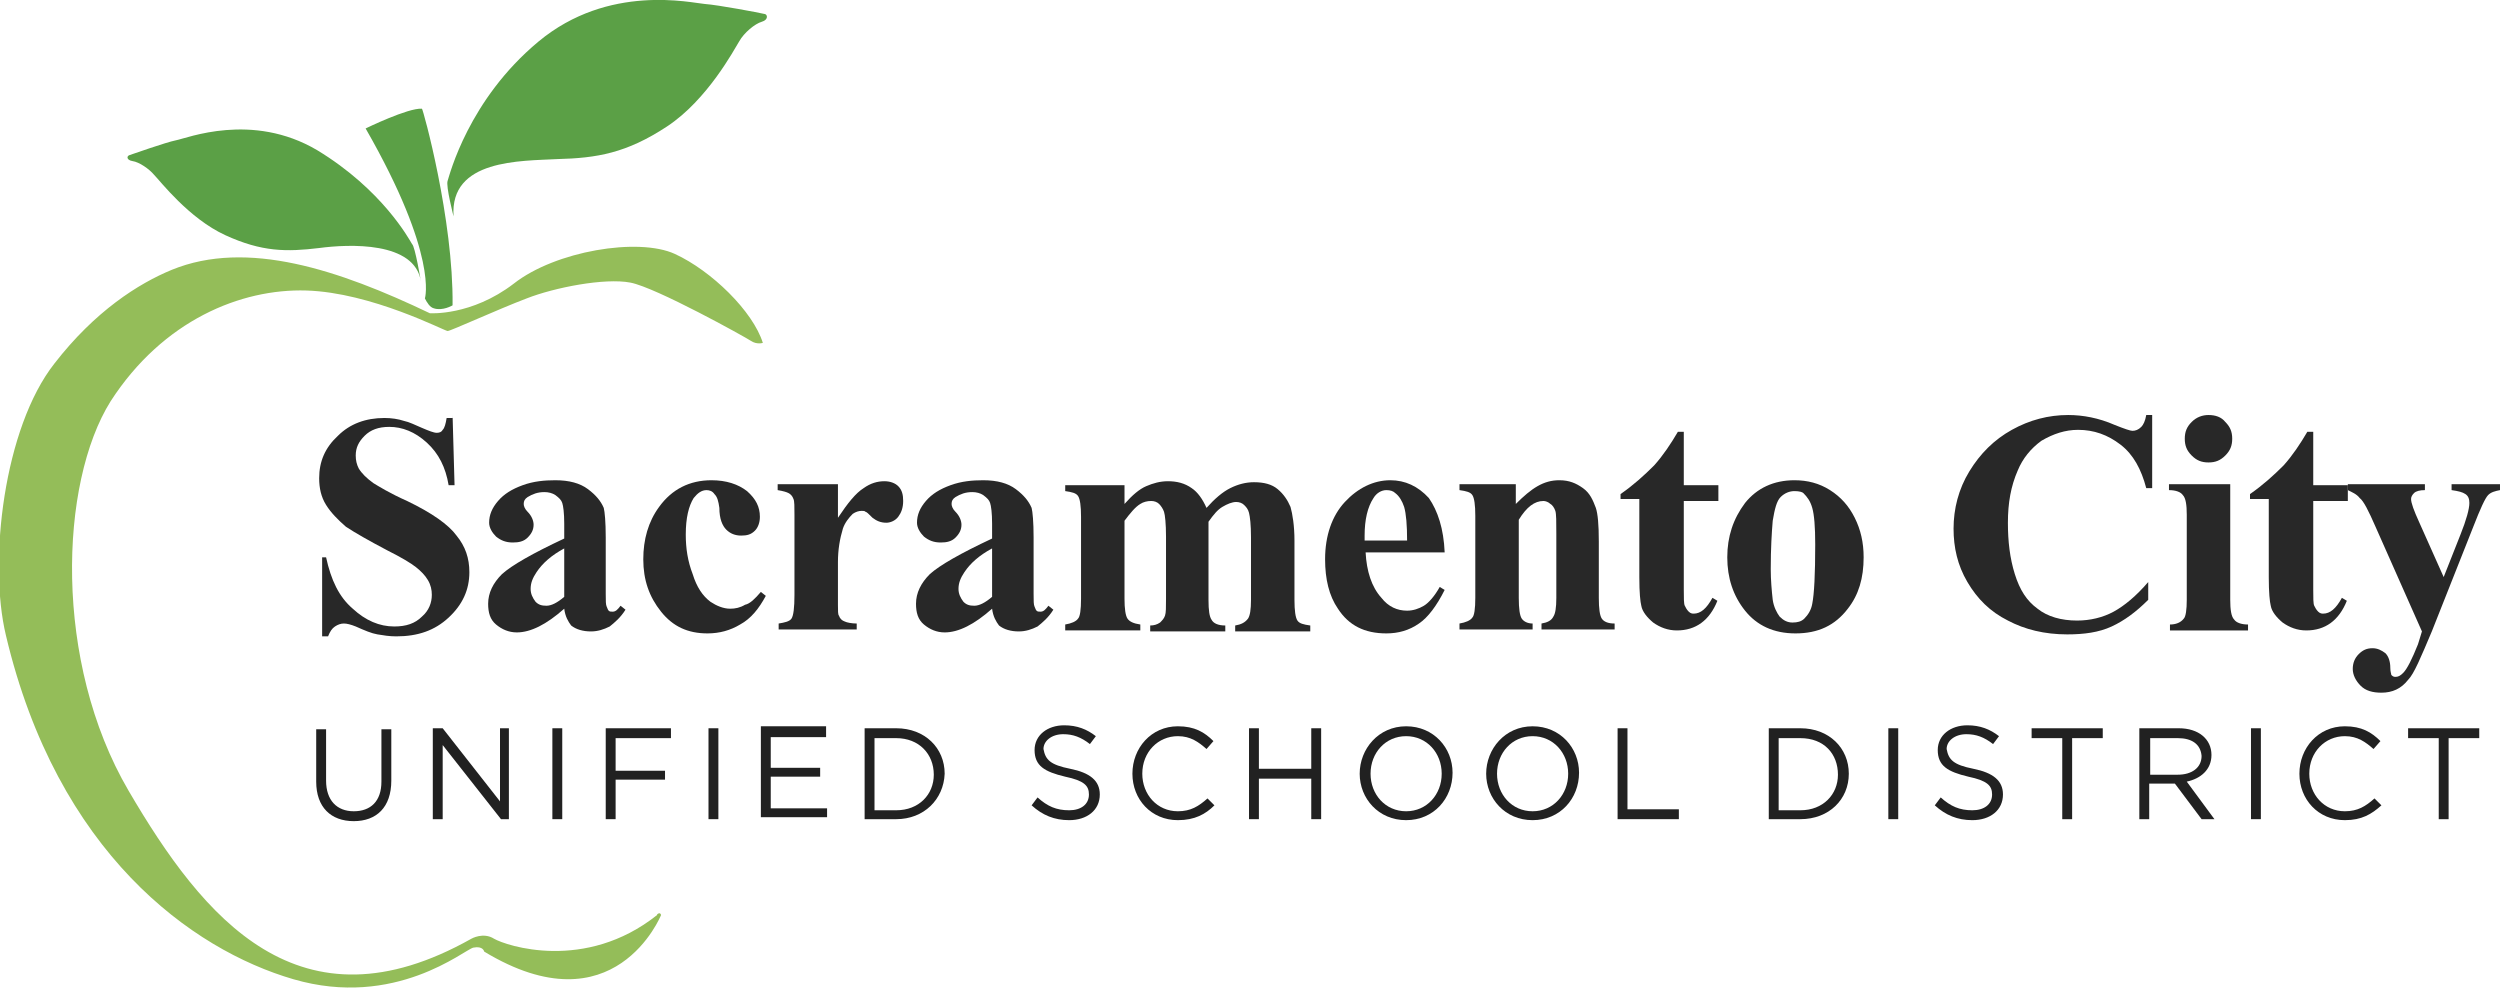
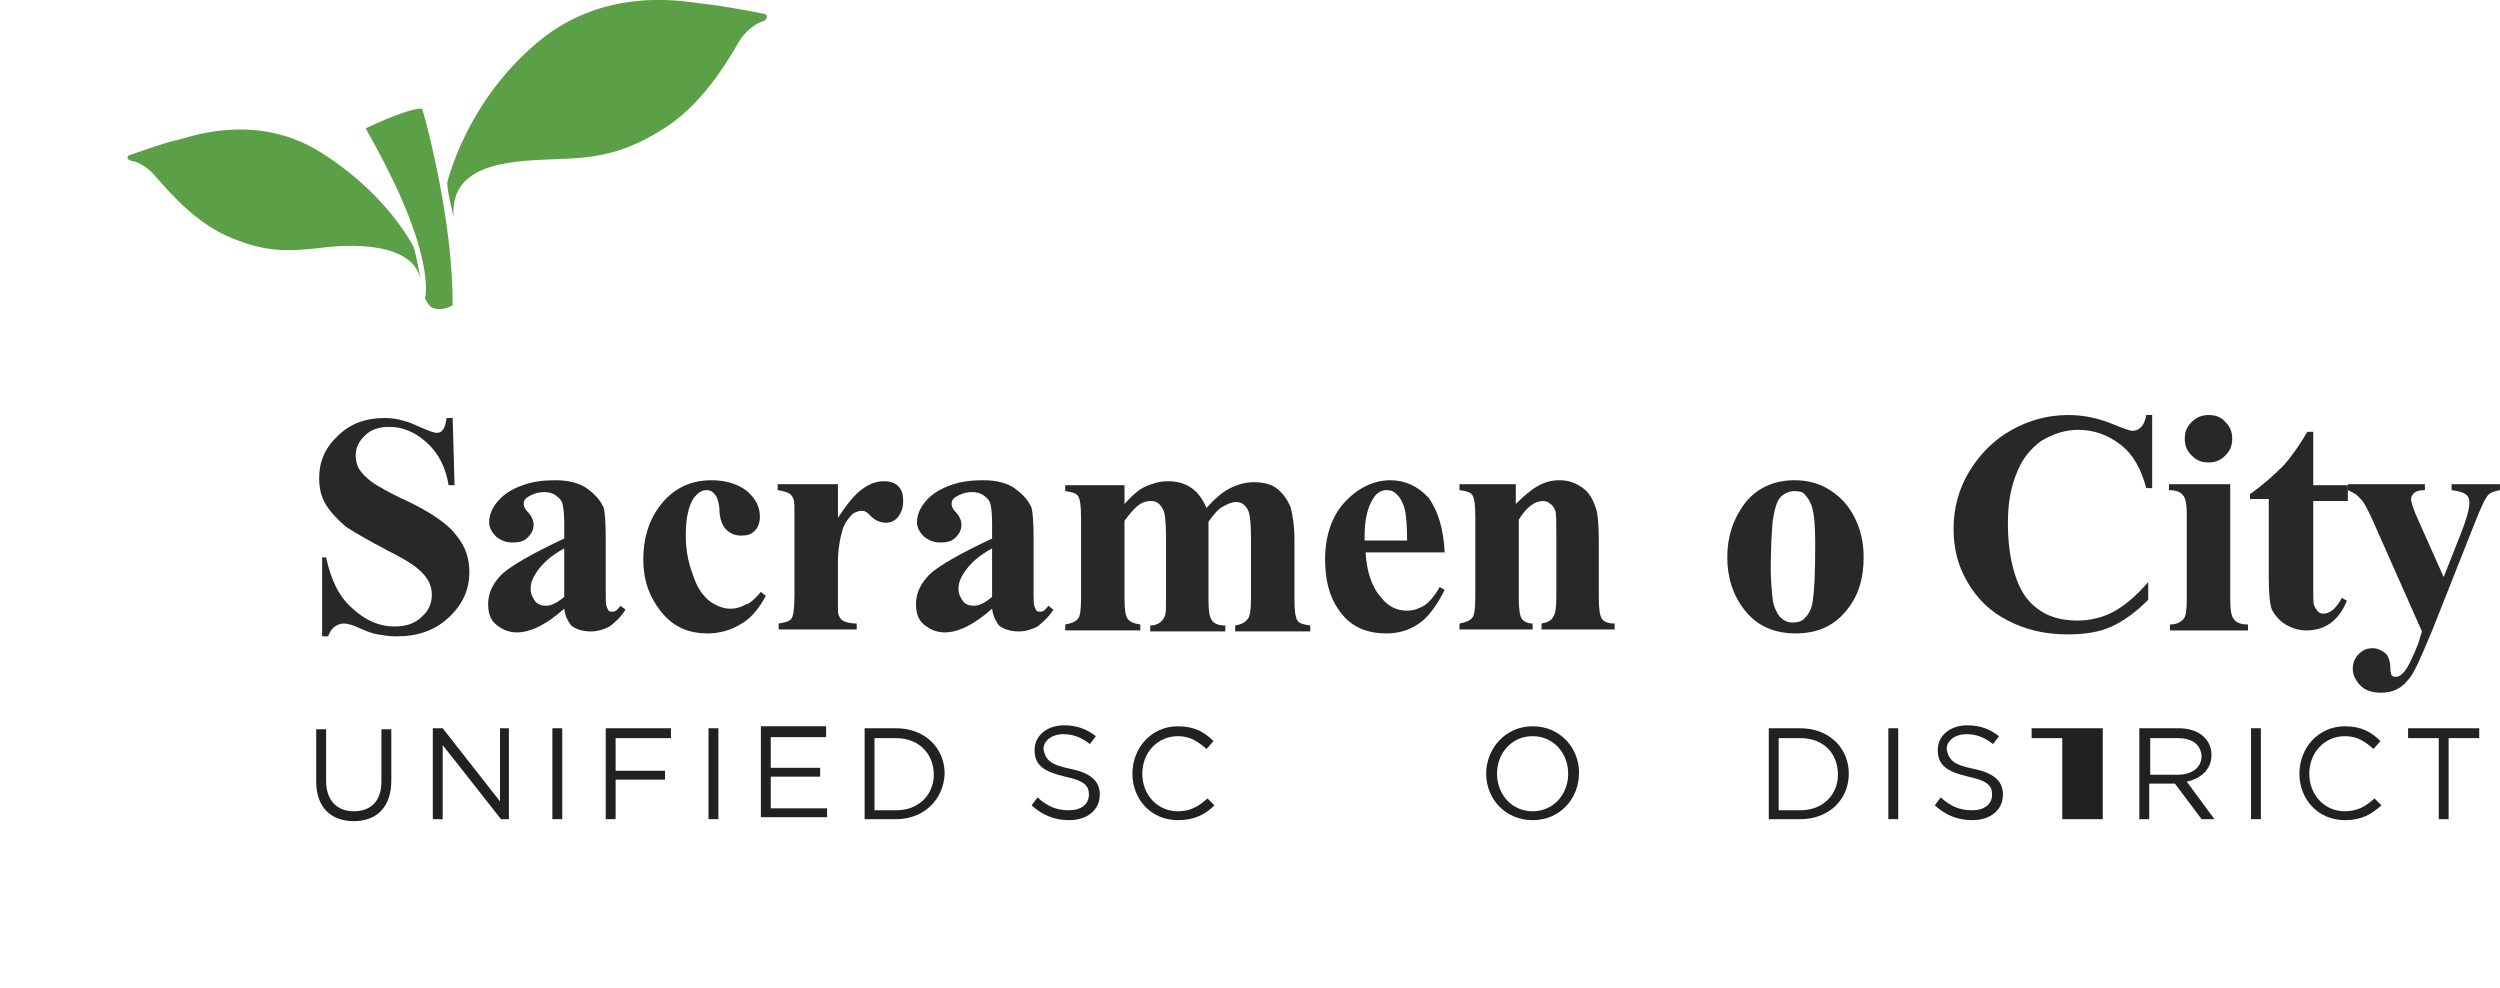
<svg xmlns="http://www.w3.org/2000/svg" version="1.1" id="Layer_1" x="0px" y="0px" width="253px" height="100px" viewBox="0 0 253 100" style="enable-background:new 0 0 253 100;" xml:space="preserve">
  <style type="text/css">
	.st0{fill:#F3F3F3;}
	.st1{fill:#FFC811;}
	.st2{fill:#94BD59;}
	.st3{fill:#5BA046;}
	.st4{fill:#282828;}
	.st5{fill:#212121;}
</style>
  <g>
    <g id="apple_2_">
-       <path class="st2" d="M66.9,92.6c0,0-4.7,11.7-17.9,3.7c0,0-0.1-0.6-1.1-0.4c-0.9,0.2-7.9,6.2-18.2,3.2    c-10.3-3-23.9-12.8-29.1-34.8c-1.8-7.5-0.2-21,4.9-27.5c4.1-5.3,8.5-8.1,11.9-9.5c7.6-3.1,16.9,0,26.1,4.4c0,0,4.2,0.3,8.5-3    c4.2-3.3,12.6-4.7,16.3-3c3.7,1.7,7.9,5.8,8.9,9c0,0-0.6,0.2-1.2-0.2c-0.6-0.4-9.6-5.4-12.2-5.9c-2.6-0.5-7.7,0.5-10.5,1.6    c-2.9,1.1-7.7,3.3-8,3.3s-7.7-3.9-14.3-4.1c-6.6-0.2-14.5,3-19.8,11.2C6,48.9,5.4,67,13,80c7.6,13,17.3,24.8,34.7,15    c0,0,1.2-0.7,2.3,0c1.2,0.7,9.2,3.4,16.5-2.4C66.4,92.6,66.8,92.2,66.9,92.6" />
      <path class="st3" d="M45.8,30.9c0,0-1,0.6-1.9,0.3c-0.4-0.1-0.7-0.6-0.9-1c0,0,1.4-4.3-6-17.2c0,0,4.3-2.1,5.7-2    C42.8,11,45.9,22.2,45.8,30.9" />
      <path class="st3" d="M45.9,21.9c-0.4-5.8,6.8-5.6,10.5-5.8c4-0.1,7-0.6,11.1-3.3c4.1-2.7,6.8-7.8,7.3-8.6c0.5-0.9,1.6-1.8,2.3-2    c0.7-0.2,0.6-0.8,0.2-0.8c-0.4-0.1-4.6-0.9-6-1C70,0.3,61.6-1.7,54.5,4.2c-7.1,5.9-9,13.5-9.2,14.1C45.1,18.8,45.9,21.9,45.9,21.9    " />
      <path class="st3" d="M42.6,28.5c-0.6-4.1-7.3-3.8-10.3-3.4c-3.3,0.4-5.8,0.4-9.5-1.3c-3.7-1.7-6.6-5.5-7.2-6.1    c-0.5-0.6-1.5-1.3-2.2-1.4c-0.6-0.1-0.6-0.5-0.3-0.6c0.3-0.1,3.7-1.3,4.7-1.5c1.1-0.2,7.7-2.9,14.3,1c6.6,4,9.3,9,9.6,9.5    C42,24.9,42.6,28.5,42.6,28.5" />
    </g>
    <g>
      <path class="st4" d="M45.8,42l0.2,7.1h-0.6c-0.3-1.8-1-3.2-2.2-4.3c-1.2-1.1-2.5-1.6-3.8-1.6c-1.1,0-1.9,0.3-2.5,0.9    c-0.6,0.6-0.9,1.2-0.9,2c0,0.5,0.1,0.9,0.3,1.3c0.3,0.5,0.8,1,1.5,1.5c0.5,0.3,1.6,1,3.4,1.8c2.5,1.2,4.2,2.4,5,3.5    c0.9,1.1,1.3,2.3,1.3,3.7c0,1.8-0.7,3.3-2.1,4.6c-1.4,1.3-3.1,1.9-5.3,1.9c-0.7,0-1.3-0.1-1.9-0.2c-0.6-0.1-1.3-0.4-2.2-0.8    c-0.5-0.2-0.9-0.3-1.2-0.3c-0.3,0-0.6,0.1-0.9,0.3c-0.3,0.2-0.5,0.5-0.7,1h-0.6v-8H33c0.5,2.3,1.3,4,2.7,5.2    c1.3,1.2,2.7,1.8,4.2,1.8c1.2,0,2.1-0.3,2.8-1c0.7-0.6,1-1.4,1-2.2c0-0.5-0.1-1-0.4-1.5c-0.3-0.5-0.7-0.9-1.2-1.3    c-0.5-0.4-1.5-1-2.9-1.7c-1.9-1-3.3-1.8-4.2-2.4c-0.8-0.7-1.5-1.4-2-2.2c-0.5-0.8-0.7-1.7-0.7-2.7c0-1.7,0.6-3.1,1.9-4.3    c1.2-1.2,2.8-1.8,4.7-1.8c0.7,0,1.4,0.1,2,0.3c0.5,0.1,1.1,0.4,1.8,0.7c0.7,0.3,1.2,0.5,1.5,0.5c0.3,0,0.5-0.1,0.6-0.3    c0.2-0.2,0.3-0.6,0.4-1.2H45.8z" />
      <path class="st4" d="M57.1,61.6c-1.8,1.6-3.4,2.4-4.8,2.4c-0.8,0-1.5-0.3-2.1-0.8c-0.6-0.5-0.8-1.2-0.8-2.1c0-1.1,0.5-2.1,1.4-3    c1-0.9,3.1-2.1,6.3-3.6V53c0-1.1-0.1-1.8-0.2-2.1c-0.1-0.3-0.3-0.5-0.7-0.8c-0.3-0.2-0.7-0.3-1.1-0.3c-0.7,0-1.2,0.2-1.7,0.5    c-0.3,0.2-0.4,0.4-0.4,0.7c0,0.2,0.1,0.5,0.4,0.8c0.4,0.4,0.6,0.9,0.6,1.3c0,0.5-0.2,0.9-0.6,1.3c-0.4,0.4-0.9,0.5-1.5,0.5    c-0.7,0-1.2-0.2-1.7-0.6c-0.4-0.4-0.7-0.9-0.7-1.4c0-0.8,0.3-1.5,0.9-2.2c0.6-0.7,1.4-1.2,2.5-1.6c1.1-0.4,2.2-0.5,3.3-0.5    c1.4,0,2.5,0.3,3.3,0.9c0.8,0.6,1.3,1.2,1.6,1.9c0.1,0.4,0.2,1.4,0.2,3v5.7c0,0.7,0,1.1,0.1,1.3c0.1,0.2,0.1,0.3,0.2,0.4    c0.1,0.1,0.2,0.1,0.4,0.1c0.3,0,0.5-0.2,0.8-0.6l0.5,0.4c-0.5,0.8-1.1,1.3-1.6,1.7c-0.6,0.3-1.2,0.5-1.9,0.5c-0.8,0-1.5-0.2-2-0.6    C57.5,62.9,57.2,62.4,57.1,61.6z M57.1,60.4v-4.9c-1.3,0.7-2.2,1.5-2.8,2.4c-0.4,0.6-0.6,1.1-0.6,1.7c0,0.5,0.2,0.9,0.5,1.3    c0.3,0.3,0.6,0.4,1.1,0.4C55.8,61.3,56.4,61,57.1,60.4z" />
      <path class="st4" d="M77,59.9l0.5,0.4c-0.7,1.3-1.5,2.3-2.6,2.9c-1,0.6-2.1,0.9-3.3,0.9c-2,0-3.5-0.7-4.7-2.2    c-1.2-1.5-1.8-3.2-1.8-5.3c0-2,0.5-3.8,1.6-5.3c1.3-1.8,3.1-2.7,5.3-2.7c1.5,0,2.7,0.4,3.6,1.1c0.9,0.8,1.3,1.6,1.3,2.6    c0,0.6-0.2,1.1-0.5,1.4c-0.4,0.4-0.8,0.5-1.4,0.5c-0.6,0-1.1-0.2-1.5-0.6c-0.4-0.4-0.7-1.1-0.7-2.2c-0.1-0.7-0.2-1.1-0.5-1.4    c-0.2-0.3-0.5-0.4-0.8-0.4c-0.5,0-0.9,0.3-1.3,0.8c-0.5,0.8-0.8,2-0.8,3.7c0,1.4,0.2,2.7,0.7,4c0.4,1.3,1,2.2,1.8,2.8    c0.6,0.4,1.3,0.7,2,0.7c0.5,0,1-0.1,1.5-0.4C75.9,61.1,76.4,60.6,77,59.9z" />
      <path class="st4" d="M84.8,49.1v3.3c1-1.5,1.8-2.5,2.6-3c0.7-0.5,1.4-0.7,2.1-0.7c0.6,0,1.1,0.2,1.4,0.5c0.4,0.4,0.5,0.9,0.5,1.5    c0,0.7-0.2,1.2-0.5,1.6c-0.3,0.4-0.8,0.6-1.2,0.6c-0.6,0-1-0.2-1.4-0.5c-0.4-0.4-0.6-0.6-0.7-0.6c-0.1-0.1-0.2-0.1-0.4-0.1    c-0.3,0-0.6,0.1-0.9,0.3c-0.4,0.4-0.8,0.9-1,1.5c-0.3,1-0.5,2.1-0.5,3.4v3.4l0,0.9c0,0.6,0,1,0.1,1.1c0.1,0.3,0.3,0.5,0.6,0.6    c0.2,0.1,0.7,0.2,1.2,0.2v0.6h-7.9v-0.6c0.6-0.1,1.1-0.2,1.3-0.5c0.2-0.3,0.3-1.1,0.3-2.4v-8.1c0-0.8,0-1.4-0.1-1.6    c-0.1-0.3-0.3-0.5-0.5-0.6c-0.2-0.1-0.5-0.2-1.1-0.3v-0.6H84.8z" />
      <path class="st4" d="M100.4,61.6c-1.8,1.6-3.4,2.4-4.8,2.4c-0.8,0-1.5-0.3-2.1-0.8c-0.6-0.5-0.8-1.2-0.8-2.1c0-1.1,0.5-2.1,1.4-3    c1-0.9,3.1-2.1,6.3-3.6V53c0-1.1-0.1-1.8-0.2-2.1c-0.1-0.3-0.3-0.5-0.7-0.8c-0.3-0.2-0.7-0.3-1.1-0.3c-0.7,0-1.2,0.2-1.7,0.5    c-0.3,0.2-0.4,0.4-0.4,0.7c0,0.2,0.1,0.5,0.4,0.8c0.4,0.4,0.6,0.9,0.6,1.3c0,0.5-0.2,0.9-0.6,1.3c-0.4,0.4-0.9,0.5-1.5,0.5    c-0.7,0-1.2-0.2-1.7-0.6c-0.4-0.4-0.7-0.9-0.7-1.4c0-0.8,0.3-1.5,0.9-2.2c0.6-0.7,1.4-1.2,2.5-1.6c1.1-0.4,2.2-0.5,3.3-0.5    c1.4,0,2.5,0.3,3.3,0.9c0.8,0.6,1.3,1.2,1.6,1.9c0.1,0.4,0.2,1.4,0.2,3v5.7c0,0.7,0,1.1,0.1,1.3c0.1,0.2,0.1,0.3,0.2,0.4    c0.1,0.1,0.2,0.1,0.4,0.1c0.3,0,0.5-0.2,0.8-0.6l0.5,0.4c-0.5,0.8-1.1,1.3-1.6,1.7c-0.6,0.3-1.2,0.5-1.9,0.5c-0.8,0-1.5-0.2-2-0.6    C100.8,62.9,100.5,62.4,100.4,61.6z M100.4,60.4v-4.9c-1.3,0.7-2.2,1.5-2.8,2.4c-0.4,0.6-0.6,1.1-0.6,1.7c0,0.5,0.2,0.9,0.5,1.3    c0.3,0.3,0.6,0.4,1.1,0.4C99.1,61.3,99.7,61,100.4,60.4z" />
      <path class="st4" d="M113.8,49.1V51c0.8-0.9,1.5-1.5,2.2-1.8c0.7-0.3,1.4-0.5,2.2-0.5c0.9,0,1.7,0.2,2.4,0.7    c0.6,0.4,1.1,1.1,1.5,2c0.8-0.9,1.6-1.6,2.4-2c0.8-0.4,1.6-0.6,2.4-0.6c1,0,1.8,0.2,2.4,0.7c0.6,0.5,1,1.1,1.3,1.8    c0.2,0.7,0.4,1.9,0.4,3.4v6c0,1.1,0.1,1.8,0.3,2.1c0.2,0.3,0.6,0.4,1.3,0.5v0.6h-7.6v-0.6c0.6-0.1,1-0.3,1.3-0.7    c0.2-0.3,0.3-0.9,0.3-1.9v-6.3c0-1.3-0.1-2.1-0.2-2.5c-0.1-0.4-0.3-0.6-0.5-0.8c-0.2-0.2-0.5-0.3-0.8-0.3c-0.4,0-0.9,0.2-1.4,0.5    c-0.5,0.3-0.9,0.8-1.4,1.5v7.9c0,1.1,0.1,1.7,0.3,2c0.2,0.4,0.7,0.6,1.4,0.6v0.6h-7.6v-0.6c0.4,0,0.7-0.1,1-0.3    c0.2-0.2,0.4-0.4,0.5-0.7c0.1-0.3,0.1-0.8,0.1-1.7v-6.3c0-1.3-0.1-2.2-0.2-2.5c-0.1-0.3-0.3-0.6-0.5-0.8c-0.2-0.2-0.5-0.3-0.8-0.3    c-0.4,0-0.8,0.1-1.1,0.3c-0.5,0.3-1,0.9-1.6,1.7v7.9c0,1,0.1,1.7,0.3,2c0.2,0.3,0.6,0.5,1.3,0.6v0.6h-7.6v-0.6    c0.6-0.1,1.1-0.3,1.3-0.6c0.2-0.2,0.3-0.9,0.3-2v-8.3c0-1.1-0.1-1.8-0.3-2.1c-0.2-0.3-0.6-0.4-1.3-0.5v-0.6H113.8z" />
      <path class="st4" d="M146.2,55.9h-8c0.1,1.9,0.6,3.5,1.6,4.6c0.7,0.9,1.6,1.3,2.6,1.3c0.6,0,1.2-0.2,1.7-0.5    c0.5-0.3,1.1-1,1.6-1.9l0.5,0.3c-0.8,1.6-1.7,2.8-2.6,3.4c-1,0.7-2.1,1-3.3,1c-2.2,0-3.8-0.8-4.9-2.5c-0.9-1.3-1.3-3-1.3-5    c0-2.4,0.7-4.4,2-5.8c1.3-1.4,2.9-2.2,4.6-2.2c1.5,0,2.8,0.6,3.9,1.8C145.5,51.7,146.1,53.5,146.2,55.9z M142.4,54.8    c0-1.7-0.1-2.8-0.3-3.5c-0.2-0.6-0.5-1.1-0.9-1.4c-0.2-0.2-0.5-0.3-0.9-0.3c-0.5,0-1,0.3-1.3,0.8c-0.6,0.9-0.9,2.2-0.9,3.8v0.5    H142.4z" />
      <path class="st4" d="M153.4,49.1V51c0.8-0.8,1.5-1.4,2.2-1.8c0.7-0.4,1.4-0.6,2.2-0.6c1,0,1.7,0.3,2.4,0.8s1,1.2,1.3,2    c0.2,0.6,0.3,1.7,0.3,3.4v5.7c0,1.1,0.1,1.8,0.3,2.1c0.2,0.3,0.6,0.5,1.3,0.5v0.6h-7.4v-0.6c0.6-0.1,1-0.3,1.2-0.7    c0.2-0.3,0.3-0.9,0.3-1.9V54c0-1.2,0-2-0.1-2.3c-0.1-0.3-0.3-0.6-0.5-0.7c-0.2-0.2-0.5-0.3-0.7-0.3c-0.9,0-1.7,0.6-2.5,1.9v7.9    c0,1.1,0.1,1.8,0.3,2.1c0.2,0.3,0.6,0.5,1.1,0.5v0.6h-7.4v-0.6c0.6-0.1,1.1-0.3,1.3-0.6c0.2-0.2,0.3-0.9,0.3-2v-8.3    c0-1.1-0.1-1.8-0.3-2.1c-0.2-0.3-0.6-0.4-1.3-0.5v-0.6H153.4z" />
-       <path class="st4" d="M170.4,43.7v5.4h3.5v1.6h-3.5v9c0,0.8,0,1.4,0.1,1.6c0.1,0.2,0.2,0.4,0.4,0.6c0.2,0.2,0.4,0.2,0.5,0.2    c0.7,0,1.3-0.5,1.9-1.6l0.5,0.3c-0.8,2-2.2,3-4.1,3c-0.9,0-1.7-0.3-2.4-0.8c-0.6-0.5-1.1-1.1-1.2-1.7c-0.1-0.4-0.2-1.3-0.2-2.9    v-7.9h-1.9v-0.5c1.3-0.9,2.4-1.9,3.4-2.9c0.9-1,1.7-2.2,2.4-3.4H170.4z" />
      <path class="st4" d="M181.6,48.6c1.3,0,2.5,0.3,3.6,1c1.1,0.7,1.9,1.6,2.5,2.8c0.6,1.2,0.9,2.5,0.9,4c0,2.1-0.5,3.8-1.6,5.2    c-1.3,1.7-3,2.5-5.3,2.5c-2.2,0-3.9-0.8-5.1-2.3c-1.2-1.5-1.8-3.3-1.8-5.4c0-2.1,0.6-3.9,1.8-5.5    C177.8,49.4,179.5,48.6,181.6,48.6z M181.6,49.7c-0.5,0-1,0.2-1.4,0.6c-0.4,0.4-0.6,1.2-0.8,2.4c-0.1,1.2-0.2,2.8-0.2,4.9    c0,1.1,0.1,2.2,0.2,3.1c0.1,0.7,0.4,1.3,0.7,1.7c0.4,0.4,0.8,0.6,1.3,0.6c0.5,0,0.9-0.1,1.2-0.4c0.4-0.4,0.7-0.9,0.8-1.5    c0.2-1,0.3-3,0.3-6c0-1.8-0.1-3-0.3-3.7c-0.2-0.7-0.5-1.1-0.9-1.5C182.4,49.8,182.1,49.7,181.6,49.7z" />
      <path class="st4" d="M217.8,42v7.4h-0.6c-0.5-1.9-1.3-3.4-2.6-4.4c-1.3-1-2.7-1.5-4.3-1.5c-1.3,0-2.5,0.4-3.7,1.1    c-1.1,0.8-1.9,1.8-2.4,3c-0.7,1.6-1,3.3-1,5.3c0,1.9,0.2,3.6,0.7,5.2c0.5,1.6,1.2,2.7,2.3,3.5c1,0.8,2.4,1.2,4,1.2    c1.3,0,2.6-0.3,3.7-0.9c1.1-0.6,2.3-1.6,3.5-3v1.8c-1.2,1.2-2.4,2.1-3.7,2.7c-1.3,0.6-2.8,0.8-4.5,0.8c-2.3,0-4.3-0.5-6-1.4    c-1.8-0.9-3.1-2.2-4.1-3.9c-1-1.7-1.4-3.5-1.4-5.4c0-2,0.5-4,1.6-5.8c1.1-1.8,2.5-3.2,4.3-4.2c1.8-1,3.7-1.5,5.7-1.5    c1.5,0,3.1,0.3,4.7,1c1,0.4,1.6,0.6,1.8,0.6c0.3,0,0.6-0.1,0.9-0.4c0.2-0.2,0.4-0.6,0.5-1.2H217.8z" />
      <path class="st4" d="M225.7,49.1v11.6c0,1,0.1,1.7,0.4,2c0.2,0.3,0.7,0.5,1.4,0.5v0.6h-7.9v-0.6c0.6,0,1.1-0.2,1.4-0.6    c0.2-0.2,0.3-0.9,0.3-1.9v-8.6c0-1-0.1-1.7-0.4-2c-0.2-0.3-0.7-0.5-1.4-0.5v-0.6H225.7z M223.5,42c0.7,0,1.3,0.2,1.7,0.7    c0.5,0.5,0.7,1,0.7,1.7s-0.2,1.2-0.7,1.7c-0.5,0.5-1,0.7-1.7,0.7c-0.7,0-1.2-0.2-1.7-0.7c-0.5-0.5-0.7-1-0.7-1.7s0.2-1.2,0.7-1.7    C222.3,42.2,222.9,42,223.5,42z" />
      <path class="st4" d="M234.1,43.7v5.4h3.5v1.6h-3.5v9c0,0.8,0,1.4,0.1,1.6c0.1,0.2,0.2,0.4,0.4,0.6c0.2,0.2,0.4,0.2,0.5,0.2    c0.7,0,1.3-0.5,1.9-1.6l0.5,0.3c-0.8,2-2.2,3-4.1,3c-0.9,0-1.7-0.3-2.4-0.8c-0.6-0.5-1.1-1.1-1.2-1.7c-0.1-0.4-0.2-1.3-0.2-2.9    v-7.9h-1.9v-0.5c1.3-0.9,2.4-1.9,3.4-2.9c0.9-1,1.7-2.2,2.4-3.4H234.1z" />
      <path class="st4" d="M245.1,63.9l-4.7-10.6c-0.7-1.6-1.2-2.6-1.6-2.9c-0.3-0.4-0.8-0.6-1.2-0.8v-0.6h7.8v0.6    c-0.5,0-0.9,0.1-1.1,0.3c-0.2,0.2-0.3,0.4-0.3,0.6c0,0.4,0.3,1.2,0.8,2.3l2.5,5.6l1.7-4.3c0.6-1.5,0.9-2.6,0.9-3.2    c0-0.4-0.1-0.7-0.4-0.9c-0.3-0.2-0.7-0.3-1.4-0.4v-0.6h4.9v0.6c-0.5,0.1-0.9,0.2-1.2,0.5c-0.3,0.3-0.8,1.4-1.5,3.2l-4.2,10.6    c-1.1,2.6-1.8,4.3-2.4,4.9c-0.7,0.9-1.6,1.3-2.7,1.3c-0.9,0-1.6-0.2-2.1-0.7c-0.5-0.5-0.8-1.1-0.8-1.7c0-0.6,0.2-1.1,0.6-1.5    c0.4-0.4,0.8-0.6,1.4-0.6c0.5,0,0.9,0.2,1.3,0.5c0.3,0.3,0.5,0.8,0.5,1.5c0,0.4,0.1,0.6,0.1,0.7c0.1,0.1,0.2,0.2,0.4,0.2    c0.3,0,0.5-0.1,0.8-0.4c0.4-0.4,0.9-1.4,1.5-2.9L245.1,63.9z" />
    </g>
    <g>
      <path class="st5" d="M39.6,79c0,2.7-1.5,4.1-3.8,4.1c-2.3,0-3.8-1.4-3.8-4v-5.3h1V79c0,2,1.1,3.1,2.8,3.1c1.7,0,2.8-1,2.8-3v-5.3    h1V79z" />
      <path class="st5" d="M50.5,73.7h1v9.2h-0.8l-5.9-7.5v7.5h-1v-9.2h1l5.8,7.4V73.7z" />
      <path class="st5" d="M56.9,73.7v9.2h-1v-9.2H56.9z" />
      <path class="st5" d="M67.9,74.7h-5.6v3.3h5v0.9h-5v4h-1v-9.2h6.6V74.7z" />
      <path class="st5" d="M72.7,73.7v9.2h-1v-9.2H72.7z" />
      <path class="st5" d="M83.7,74.6H78v3.1h5v0.9h-5v3.2h5.7v0.9H77v-9.2h6.6V74.6z" />
      <path class="st5" d="M90.7,82.9h-3.2v-9.2h3.2c2.9,0,4.9,2,4.9,4.6C95.5,80.9,93.5,82.9,90.7,82.9z M90.7,74.7h-2.2v7.3h2.2    c2.3,0,3.8-1.6,3.8-3.6C94.5,76.3,93,74.7,90.7,74.7z" />
      <path class="st5" d="M108.3,77.8c2,0.4,3,1.2,3,2.6c0,1.6-1.3,2.6-3.1,2.6c-1.5,0-2.7-0.5-3.8-1.5l0.6-0.8c1,0.9,1.9,1.3,3.2,1.3    c1.2,0,2-0.6,2-1.6c0-0.9-0.5-1.4-2.4-1.8c-2.1-0.5-3.1-1.1-3.1-2.7c0-1.5,1.3-2.5,3-2.5c1.3,0,2.3,0.4,3.2,1.1l-0.6,0.8    c-0.9-0.7-1.7-1-2.7-1c-1.2,0-2,0.7-2,1.5C105.8,76.9,106.3,77.4,108.3,77.8z" />
      <path class="st5" d="M119.2,83c-2.7,0-4.6-2.1-4.6-4.7c0-2.6,1.9-4.8,4.6-4.8c1.7,0,2.7,0.6,3.6,1.5l-0.7,0.8    c-0.8-0.7-1.6-1.3-2.9-1.3c-2,0-3.6,1.6-3.6,3.8c0,2.1,1.5,3.8,3.6,3.8c1.3,0,2.1-0.5,3-1.3l0.7,0.7C122,82.4,120.9,83,119.2,83z" />
-       <path class="st5" d="M127.4,78.8v4.1h-1v-9.2h1v4.1h5.3v-4.1h1v9.2h-1v-4.1H127.4z" />
-       <path class="st5" d="M142.3,83c-2.8,0-4.7-2.2-4.7-4.7c0-2.5,1.9-4.8,4.7-4.8c2.8,0,4.7,2.2,4.7,4.7C147,80.8,145.1,83,142.3,83z     M142.3,74.5c-2.1,0-3.6,1.7-3.6,3.8s1.5,3.8,3.6,3.8c2.1,0,3.6-1.7,3.6-3.8S144.4,74.5,142.3,74.5z" />
      <path class="st5" d="M155.1,83c-2.8,0-4.7-2.2-4.7-4.7c0-2.5,1.9-4.8,4.7-4.8c2.8,0,4.7,2.2,4.7,4.7C159.8,80.8,157.9,83,155.1,83    z M155.1,74.5c-2.1,0-3.6,1.7-3.6,3.8s1.5,3.8,3.6,3.8c2.1,0,3.6-1.7,3.6-3.8S157.2,74.5,155.1,74.5z" />
-       <path class="st5" d="M163.7,73.7h1v8.2h5.2v1h-6.2V73.7z" />
      <path class="st5" d="M182.2,82.9H179v-9.2h3.2c2.9,0,4.9,2,4.9,4.6C187.1,80.9,185.1,82.9,182.2,82.9z M182.2,74.7h-2.2v7.3h2.2    c2.3,0,3.8-1.6,3.8-3.6C186,76.3,184.6,74.7,182.2,74.7z" />
      <path class="st5" d="M192.1,73.7v9.2h-1v-9.2H192.1z" />
      <path class="st5" d="M199.7,77.8c2,0.4,3,1.2,3,2.6c0,1.6-1.3,2.6-3.1,2.6c-1.5,0-2.7-0.5-3.8-1.5l0.6-0.8c1,0.9,1.9,1.3,3.2,1.3    c1.2,0,2-0.6,2-1.6c0-0.9-0.5-1.4-2.4-1.8c-2.1-0.5-3.1-1.1-3.1-2.7c0-1.5,1.3-2.5,3-2.5c1.3,0,2.3,0.4,3.2,1.1l-0.6,0.8    c-0.9-0.7-1.7-1-2.7-1c-1.2,0-2,0.7-2,1.5C197.2,76.9,197.7,77.4,199.7,77.8z" />
-       <path class="st5" d="M209.8,82.9h-1.1v-8.2h-3.1v-1h7.2v1h-3.1V82.9z" />
+       <path class="st5" d="M209.8,82.9h-1.1v-8.2h-3.1v-1h7.2v1V82.9z" />
      <path class="st5" d="M222.8,82.9l-2.7-3.6h-2.6v3.6h-1v-9.2h4c2,0,3.3,1.1,3.3,2.7c0,1.5-1.1,2.4-2.5,2.7l2.8,3.8H222.8z     M220.4,74.7h-2.8v3.7h2.8c1.4,0,2.4-0.7,2.4-1.9C222.7,75.3,221.8,74.7,220.4,74.7z" />
      <path class="st5" d="M228.8,73.7v9.2h-1v-9.2H228.8z" />
      <path class="st5" d="M237.3,83c-2.7,0-4.6-2.1-4.6-4.7c0-2.6,1.9-4.8,4.6-4.8c1.7,0,2.7,0.6,3.6,1.5l-0.7,0.8    c-0.8-0.7-1.6-1.3-2.9-1.3c-2,0-3.6,1.6-3.6,3.8c0,2.1,1.5,3.8,3.6,3.8c1.3,0,2.1-0.5,3-1.3l0.7,0.7C240,82.4,239,83,237.3,83z" />
      <path class="st5" d="M247.9,82.9h-1.1v-8.2h-3.1v-1h7.2v1h-3.1V82.9z" />
    </g>
  </g>
</svg>